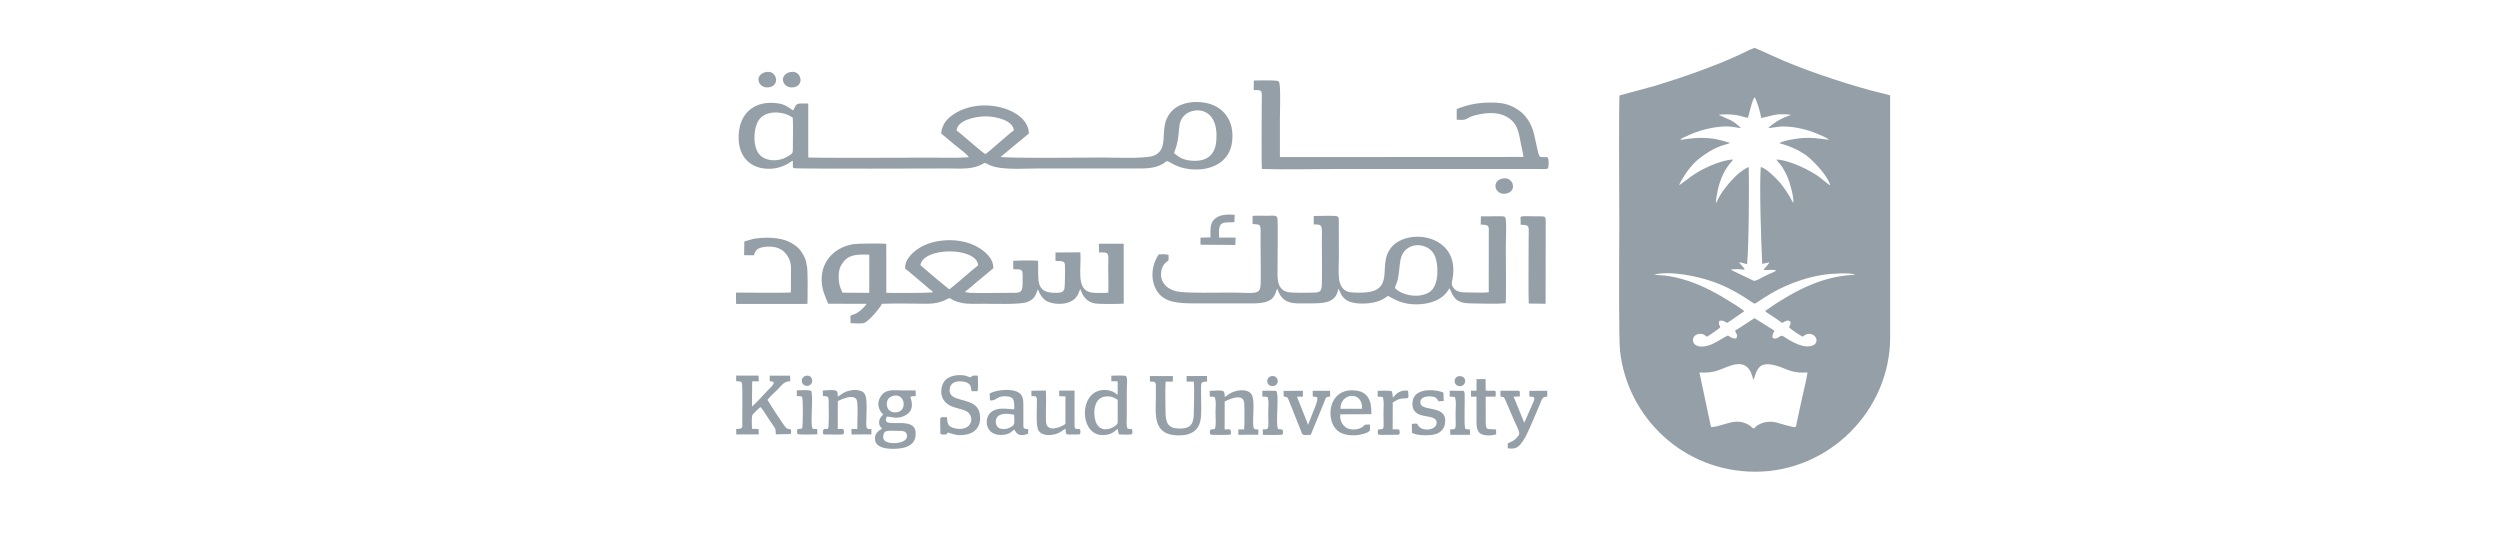
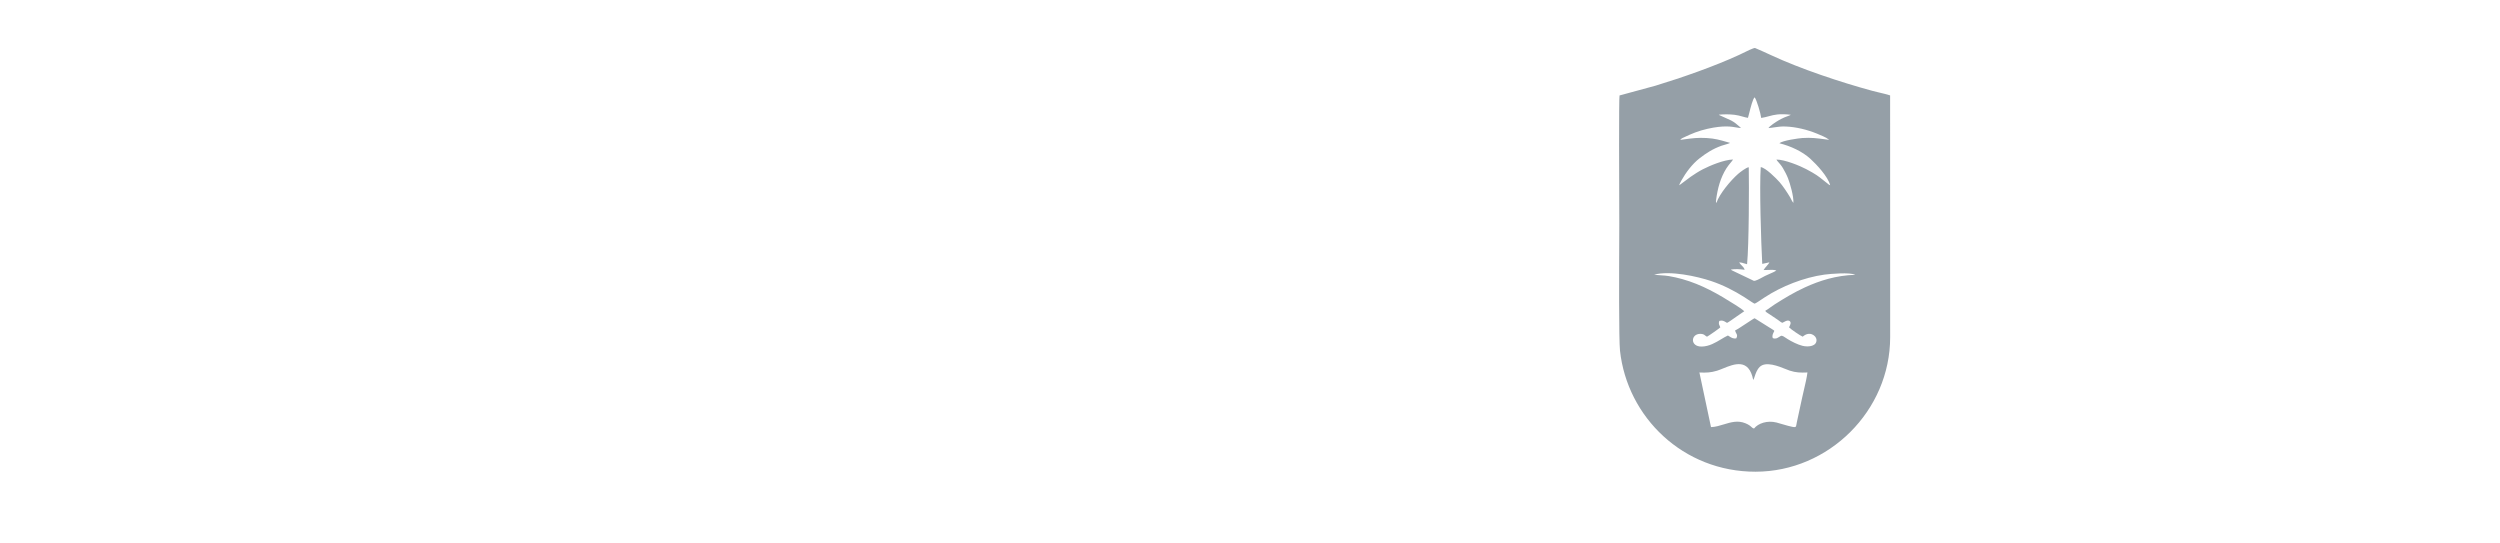
<svg xmlns="http://www.w3.org/2000/svg" width="152" height="33" viewBox="0 0 152 33" fill="none">
-   <path fill-rule="evenodd" clip-rule="evenodd" d="M73.597 14.434C73.594 13.923 73.563 13.543 73.882 13.286C74.178 13.047 74.6 13.023 75.068 13.059L75.052 13.505C74.383 13.565 74.041 13.344 74.121 14.444L75.124 14.448L75.109 14.893L73.008 14.879C72.99 14.846 73 14.882 72.988 14.816L72.99 14.448L73.597 14.434ZM71.049 15.819C70.897 15.959 70.761 16.023 70.668 16.269C70.433 16.892 70.718 17.521 71.544 17.715C72.058 17.836 74.077 17.788 74.741 17.788C76.322 17.788 76.629 17.995 76.649 17.227C76.668 16.462 76.642 15.546 76.642 14.766C76.642 13.524 76.724 13.681 76.156 13.618L76.157 13.128C76.408 13.101 76.754 13.12 77.015 13.12C77.451 13.12 77.644 13.052 77.67 13.305C77.704 13.628 77.672 16.147 77.672 16.713C77.673 17.266 77.824 17.656 78.296 17.759C78.571 17.819 79.632 17.803 79.966 17.786C80.28 17.769 80.343 17.665 80.363 17.359C80.394 16.893 80.368 15.354 80.368 14.821C80.368 13.683 80.473 13.65 79.873 13.642L79.876 13.132C80.131 13.139 81.18 13.085 81.319 13.158C81.407 13.234 81.399 13.265 81.399 13.413L81.403 15.686C81.403 16.52 81.244 17.477 81.947 17.736C82.17 17.818 82.916 17.802 83.162 17.765C83.58 17.703 83.838 17.58 84.002 17.312C84.349 16.746 84.017 15.94 84.481 15.195C85.29 13.894 88.227 14.129 88.358 16.252C88.401 16.961 88.187 17.168 88.302 17.389C88.475 17.722 88.731 17.781 89.223 17.78C89.537 17.779 90.249 17.817 90.515 17.767L90.518 14.307C90.518 13.756 90.605 13.666 90.028 13.655L90.039 13.152L91.336 13.15C91.486 13.156 91.534 13.181 91.551 13.333C91.6 13.786 91.553 14.55 91.553 15.037C91.553 15.582 91.584 18.128 91.543 18.44C90.915 18.492 90.036 18.451 89.385 18.446C88.597 18.439 88.363 18.133 88.14 17.526C88.09 17.575 88.042 17.66 87.993 17.729C87.666 18.197 87.063 18.419 86.478 18.485C86.081 18.529 85.644 18.504 85.287 18.397C85.115 18.346 84.978 18.294 84.82 18.218C84.194 17.917 84.57 17.935 84.038 18.21C83.912 18.276 83.781 18.324 83.643 18.361C83.144 18.493 82.209 18.534 81.804 18.202C81.531 17.978 81.512 17.808 81.421 17.64C81.376 17.556 81.404 17.605 81.367 17.565C81.222 18.473 80.428 18.446 79.478 18.446C78.7 18.446 77.968 18.557 77.656 17.534C77.508 17.892 77.505 18.174 76.997 18.345C76.615 18.474 76.043 18.446 75.608 18.446C74.624 18.446 73.641 18.445 72.657 18.446C71.643 18.446 70.823 18.394 70.38 17.745C69.906 17.051 70.011 16.111 70.453 15.465C70.704 15.465 70.857 15.439 71.048 15.497L71.049 15.819ZM84.811 17.51C85.216 17.951 86.281 18.184 86.929 17.748C87.505 17.361 87.475 16.082 87.231 15.539C86.93 14.868 85.917 14.659 85.394 15.268C85.043 15.677 85.138 16.238 84.989 16.977C84.949 17.175 84.835 17.352 84.811 17.51ZM92.452 13.387C92.451 13.064 92.323 13.156 93.743 13.156C93.963 13.156 93.979 13.23 93.979 13.441L93.972 18.468L92.948 18.455C92.92 18.173 92.942 15.061 92.942 14.496C92.942 13.718 93.037 13.68 92.457 13.667L92.452 13.387ZM66.81 14.819L68.32 14.819L68.322 18.46C68.014 18.489 66.854 18.495 66.578 18.449C66.083 18.364 65.837 18.028 65.681 17.573C65.676 17.579 65.67 17.581 65.668 17.591L65.597 17.771C65.572 17.845 65.55 17.883 65.51 17.957C65.134 18.634 63.939 18.551 63.543 18.246C63.408 18.142 63.261 17.953 63.19 17.788C63.174 17.75 63.168 17.728 63.153 17.692L63.102 17.594C63.002 17.764 63.004 18.152 62.474 18.358C62.023 18.532 60.403 18.468 59.827 18.468C59.415 18.468 58.879 18.499 58.493 18.421C57.627 18.245 57.915 18.003 57.515 18.217C57.198 18.386 56.804 18.468 56.389 18.468C55.489 18.468 54.517 18.433 53.626 18.471C53.454 18.787 52.781 19.594 52.482 19.651C52.366 19.673 51.853 19.661 51.717 19.649L51.704 19.201C51.864 19.107 51.974 19.14 52.263 18.919C52.382 18.828 52.629 18.605 52.68 18.472L50.354 18.467C50.144 17.941 49.93 17.545 49.959 16.875C50.007 15.754 50.859 14.994 51.918 14.842C52.18 14.804 53.63 14.786 53.885 14.829L53.889 17.803C54.352 17.818 56.333 17.818 56.722 17.777C56.663 17.64 56.669 17.709 56.522 17.581C56.443 17.513 56.386 17.463 56.317 17.406C56.17 17.284 56.053 17.178 55.893 17.047C55.699 16.89 55.186 16.433 55.034 16.337C54.991 15.731 55.584 15.264 55.942 15.049C56.405 14.772 57.017 14.613 57.688 14.603C58.346 14.593 59 14.756 59.455 15.03C59.855 15.271 60.397 15.664 60.396 16.308L59.54 17.022C59.253 17.244 58.97 17.528 58.682 17.729C58.737 17.787 58.672 17.741 58.747 17.772L58.959 17.804C59.517 17.829 60.809 17.805 61.397 17.804C61.994 17.804 62.178 17.855 62.174 17.2C62.173 17.068 62.192 16.611 62.158 16.518C62.09 16.331 61.841 16.383 61.606 16.373L61.606 15.853C61.87 15.838 62.911 15.817 63.114 15.863C63.167 16.953 62.877 17.834 64.213 17.805C64.478 17.799 64.659 17.779 64.719 17.548C64.753 17.417 64.766 16.211 64.744 16.066C64.704 15.809 64.421 15.902 64.174 15.858L64.174 15.352L65.684 15.341C65.764 16.321 65.393 17.59 66.336 17.784C66.514 17.821 67.185 17.817 67.383 17.797C67.403 17.309 67.38 16.798 67.379 16.308C67.378 15.379 67.51 15.329 66.822 15.349L66.81 14.819H66.81ZM55.96 16.122C56.128 15.009 59.367 15 59.474 16.123C59.346 16.249 59.172 16.369 59.033 16.488C58.86 16.636 57.823 17.542 57.715 17.591C57.426 17.342 57.124 17.122 56.831 16.866C56.541 16.613 56.246 16.362 55.96 16.122ZM51.218 17.795C51.09 17.484 51.001 17.314 50.991 16.903C50.982 16.519 51.033 16.283 51.206 16.023C51.564 15.486 52.021 15.456 52.852 15.483L52.851 17.805L51.218 17.795ZM49.036 16.109L49.043 16.11L49.049 16.123C49.069 16.166 49.077 16.284 49.081 16.332C49.086 16.399 49.09 16.466 49.092 16.533C49.103 16.798 49.105 17.064 49.105 17.329C49.106 17.559 49.104 17.788 49.101 18.016C49.098 18.159 49.096 18.302 49.092 18.445L49.091 18.477L44.754 18.479L44.746 17.79L44.779 17.79C45.318 17.795 45.857 17.798 46.396 17.799C46.769 17.8 47.142 17.801 47.515 17.797C47.644 17.796 47.774 17.794 47.903 17.79C47.944 17.788 47.984 17.787 48.025 17.784C48.044 17.783 48.068 17.782 48.086 17.777L48.093 16.369V16.368C48.109 16.106 48.042 15.834 47.911 15.607C47.773 15.367 47.565 15.179 47.304 15.083C47.017 14.978 46.663 14.969 46.366 15.032C46.045 15.1 45.948 15.193 45.842 15.499L45.834 15.521L45.242 15.515L45.255 14.683L45.803 14.522L45.805 14.522C46.11 14.471 46.428 14.45 46.738 14.455C47.065 14.462 47.416 14.5 47.729 14.602C47.81 14.628 47.888 14.66 47.965 14.696C48.186 14.8 48.432 14.959 48.597 15.141C48.652 15.203 48.702 15.273 48.747 15.343C48.808 15.436 48.864 15.534 48.911 15.635C48.977 15.774 49.043 15.953 49.036 16.109Z" fill="#959FA7" />
-   <path fill-rule="evenodd" clip-rule="evenodd" d="M44.759 22.837L46.12 22.838L46.136 23.183L45.732 23.183L45.721 24.716C45.797 24.687 46.611 23.814 46.764 23.646C46.85 23.552 47.05 23.401 47.04 23.238C46.958 23.184 46.939 23.183 46.801 23.182L46.796 22.841L48.04 22.839L48.041 23.182C47.687 23.181 47.594 23.357 47.281 23.677C47.127 23.835 46.765 24.152 46.663 24.312C46.678 24.358 47.613 25.817 47.777 25.992C47.873 26.095 47.923 26.065 48.036 26.093C48.147 26.12 48.08 26.387 48.077 26.39L47.173 26.408C47.124 26.041 47.217 26.183 47.03 25.903C46.93 25.755 46.856 25.646 46.767 25.515C46.654 25.351 46.35 24.846 46.239 24.748C46.181 24.781 45.819 25.129 45.768 25.194C45.675 25.313 45.715 25.87 45.724 26.072L46.119 26.084L46.132 26.412L44.765 26.414L44.758 26.085C45.221 26.068 45.129 26.01 45.129 25.555C45.129 25.296 45.157 23.383 45.105 23.278C45.05 23.165 44.913 23.19 44.758 23.175L44.759 22.837ZM67.566 22.846C67.663 22.837 68.389 22.805 68.468 22.872C68.574 23.009 68.509 23.434 68.509 23.636V25.258C68.509 25.501 68.461 25.887 68.554 26.058C68.634 26.085 68.619 26.071 68.706 26.08C68.862 26.097 68.8 26.081 68.828 26.113C68.859 26.157 68.859 26.328 68.832 26.38C68.772 26.459 68.155 26.414 68.036 26.413C67.988 26.282 67.972 26.271 67.972 26.091C67.785 26.135 67.791 26.305 67.39 26.409C65.851 26.808 65.533 24.528 66.539 23.88C66.854 23.678 67.302 23.65 67.661 23.814C67.784 23.87 67.849 23.951 67.954 23.995L67.954 23.184L67.57 23.18L67.566 22.846ZM67.955 24.302C67.773 24.227 67.686 24.092 67.298 24.1C66.395 24.119 66.454 25.334 66.669 25.752C66.903 26.209 67.424 26.181 67.815 25.883C67.934 25.793 67.958 25.787 67.958 25.584L67.955 24.302ZM57.634 26.297C57.537 26.364 57.616 26.309 57.553 26.411C57.146 26.43 57.17 26.437 57.172 26.178C57.179 25.253 57.052 25.364 57.574 25.367C57.62 25.622 57.522 25.94 58.089 26.051C59.156 26.261 59.317 25.222 58.684 24.966C58.398 24.849 58.034 24.8 57.768 24.663C56.988 24.261 57.192 23.354 57.51 23.079C57.728 22.89 58.05 22.792 58.442 22.808C58.692 22.818 58.731 22.857 58.927 22.92C59.076 22.968 59.038 22.882 59.129 22.848C59.183 22.828 59.384 22.839 59.452 22.841C59.458 23.041 59.481 23.624 59.437 23.786L59.072 23.784C59.017 23.636 59.126 23.272 58.528 23.196C58.153 23.148 57.826 23.254 57.756 23.567C57.663 23.98 57.905 24.132 58.2 24.232C58.729 24.411 59.437 24.458 59.564 25.138C59.693 25.831 59.368 26.352 58.633 26.438C58.146 26.495 58.017 26.407 57.634 26.297ZM69.911 22.864L71.311 22.863L71.31 23.199L70.87 23.204C70.83 23.77 70.865 24.459 70.864 25.042C70.863 25.711 71.017 26.054 71.71 26.057C72.422 26.061 72.586 25.753 72.585 25.069C72.584 24.526 72.634 23.71 72.578 23.202L72.144 23.203L72.145 22.864L73.382 22.861L73.392 23.199C72.95 23.227 73.027 23.206 73.027 24.095C73.027 24.482 73.051 24.95 73.021 25.326C72.959 26.112 72.505 26.476 71.656 26.473C70.039 26.466 70.277 25.148 70.277 24.122C70.277 23.915 70.279 23.707 70.278 23.499C70.277 23.183 70.21 23.212 69.917 23.201L69.911 22.864ZM89.066 23.257C88.939 23.657 88.303 23.477 88.469 23.048C88.598 22.717 89.191 22.866 89.066 23.257ZM48.761 23.23C48.659 22.806 49.303 22.686 49.372 23.075C49.451 23.529 48.846 23.585 48.761 23.23ZM77.055 23.23C76.978 22.805 77.634 22.72 77.682 23.13C77.731 23.545 77.122 23.595 77.055 23.23ZM55.346 24.132C55.349 24.201 55.734 24.95 54.965 25.294C54.54 25.485 54.206 25.352 53.931 25.32C53.457 26.185 55.539 25.224 55.662 26.232C55.764 27.072 55.058 27.29 54.305 27.29C53.886 27.29 53.436 27.213 53.268 26.941C53.176 26.792 53.17 26.569 53.256 26.4C53.332 26.249 53.456 26.153 53.629 26.072C53.584 25.971 53.42 25.912 53.454 25.616C53.475 25.43 53.602 25.289 53.698 25.204C53.643 25.119 53.597 25.116 53.522 24.985C53.332 24.652 53.383 24.325 53.585 24.052C53.886 23.644 54.299 23.736 54.846 23.736L55.672 23.739L55.675 24.087C55.546 24.087 55.433 24.084 55.346 24.132ZM54.657 26.197C54.383 26.197 53.883 26.148 53.782 26.277C53.714 26.365 53.67 26.533 53.716 26.681C53.834 27.063 54.943 27.006 55.111 26.659C55.18 26.516 55.154 26.369 55.062 26.286C54.961 26.195 54.827 26.197 54.657 26.197ZM54.226 24.093C53.983 24.182 53.843 24.442 53.952 24.769C54.035 25.018 54.33 25.137 54.63 25.04C55.185 24.859 54.981 23.815 54.226 24.093ZM48.446 23.737C48.67 23.726 49.163 23.686 49.326 23.771C49.461 24.249 49.254 25.71 49.396 26.051C49.51 26.095 49.552 26.08 49.687 26.085L49.696 26.407C49.657 26.412 48.532 26.444 48.485 26.388C48.467 26.343 48.443 26.174 48.48 26.114C48.512 26.061 48.712 26.074 48.767 26.054C48.822 25.905 48.836 24.258 48.77 24.149C48.7 24.081 48.737 24.097 48.621 24.088C48.556 24.082 48.523 24.092 48.447 24.08L48.446 23.737ZM50.024 23.744C50.983 23.672 50.923 23.724 50.937 24.108C51.044 24.066 51.14 23.969 51.284 23.887C51.681 23.662 52.353 23.622 52.567 23.939C52.827 24.326 52.575 25.871 52.712 26.039C52.81 26.103 52.837 26.084 52.982 26.087L52.98 26.413L51.776 26.414L51.766 26.085L52.126 26.082C52.115 25.62 52.175 24.834 52.115 24.421C52.028 23.819 51.034 24.35 50.938 24.384L50.934 26.083C51.007 26.082 51.24 26.054 51.289 26.114C51.319 26.161 51.319 26.324 51.294 26.377C51.237 26.457 50.638 26.415 50.515 26.415C50.058 26.415 50.042 26.46 50.038 26.286C50.03 25.937 50.241 26.147 50.341 26.056C50.417 25.986 50.388 24.61 50.383 24.337C50.379 24.076 50.275 24.087 50.034 24.09L50.024 23.744ZM60.287 24.346C60.109 24.346 60.243 24.348 60.191 24.325L60.172 23.923C60.585 23.694 61.563 23.59 61.976 23.896C62.187 24.052 62.22 24.293 62.22 24.609V25.718C62.22 26.032 62.191 26.077 62.514 26.088L62.512 26.373C61.867 26.613 61.781 26.273 61.668 26.119C61.56 26.183 61.488 26.291 61.333 26.359C61.195 26.42 61.027 26.444 60.856 26.444C59.97 26.444 59.891 25.645 60.075 25.292C60.414 24.64 61.352 24.897 61.669 24.887C61.654 24.441 61.713 24.153 61.258 24.1C60.64 24.027 60.609 24.345 60.287 24.346ZM61.66 25.217C60.337 24.933 60.474 25.776 60.661 25.966C60.843 26.151 61.237 26.105 61.441 25.977C61.555 25.907 61.66 25.866 61.668 25.693C61.674 25.568 61.673 25.338 61.66 25.217ZM62.709 23.758L63.591 23.745C63.625 24.353 63.576 24.998 63.595 25.609C63.621 26.421 64.656 25.89 64.777 25.772L64.78 24.101L64.405 24.087L64.395 23.749L65.332 23.748L65.332 25.799C65.332 26.111 65.378 26.066 65.539 26.081C65.64 26.09 65.602 26.061 65.663 26.109C65.703 26.172 65.704 26.381 65.637 26.408C65.597 26.424 65.306 26.415 65.241 26.415C64.822 26.415 64.802 26.492 64.783 26.063C64.562 26.173 64.491 26.341 64.009 26.43C63.615 26.502 63.28 26.404 63.138 26.171C62.981 25.909 63.043 24.976 63.043 24.528C63.044 24.071 63.049 24.242 62.956 24.091L62.712 24.084L62.709 23.758ZM85.848 26.312L85.841 25.782C85.943 25.745 86.049 25.755 86.173 25.764C86.327 26.277 87.286 26.189 87.342 25.763C87.442 25.012 85.827 25.677 85.878 24.506C85.927 23.369 87.713 23.774 87.762 23.885L87.777 24.382L87.464 24.398C87.355 24.244 87.336 24.081 86.84 24.102C86.572 24.113 86.296 24.234 86.368 24.542C86.487 25.049 88.088 24.58 87.845 25.805C87.796 26.053 87.629 26.233 87.435 26.338C87.104 26.515 86.158 26.507 85.848 26.312ZM90.712 24.114L90.329 24.12C90.33 24.554 90.33 24.987 90.33 25.42C90.33 26.283 90.371 26.032 90.963 26.116L90.966 26.404C90.791 26.457 90.69 26.472 90.495 26.472C89.929 26.472 89.769 26.22 89.771 25.664C89.772 25.149 89.772 24.635 89.771 24.12L89.439 24.117L89.437 23.754L89.771 23.752L89.772 23.053L90.322 23.047L90.33 23.749C90.925 23.791 90.941 23.66 90.941 23.933C90.942 24.168 90.938 24.114 90.712 24.114ZM73.549 23.764C74.457 23.713 74.453 23.707 74.46 24.126C74.636 24.067 74.719 23.878 75.193 23.765C75.519 23.688 75.909 23.719 76.077 23.951C76.347 24.325 76.116 25.491 76.217 26.029C76.31 26.127 76.336 26.105 76.508 26.114L76.506 26.43L75.293 26.436L75.289 26.107L75.644 26.109C75.67 25.935 75.671 24.635 75.644 24.46C75.552 23.849 74.621 24.343 74.46 24.407L74.457 26.108C74.818 26.109 74.86 26.03 74.827 26.426C74.769 26.438 73.645 26.472 73.586 26.409C73.55 26.354 73.552 26.186 73.586 26.131C73.653 26.086 73.758 26.116 73.858 26.079C73.956 25.905 73.902 25.359 73.902 25.096C73.902 24.802 73.964 24.341 73.842 24.132L73.556 24.112L73.549 23.764ZM76.751 23.756L77.591 23.76C77.803 24.047 77.531 25.714 77.705 26.086C77.795 26.109 77.924 26.096 77.981 26.132C78.013 26.187 78.014 26.354 77.983 26.412C77.93 26.471 76.869 26.437 76.783 26.439L76.774 26.105C77.206 26.114 77.108 26.099 77.108 25.096C77.108 24.808 77.171 24.339 77.057 24.132L76.752 24.111L76.751 23.756ZM78.046 24.095L78.042 23.766L79.218 23.759L79.214 24.115L78.856 24.117L79.532 25.828L79.843 25.028C79.921 24.826 80.157 24.331 80.08 24.145L79.816 24.107L79.811 23.761L80.866 23.759L80.876 24.107C80.568 24.152 80.65 24.118 80.463 24.566L79.693 26.439C79.137 26.44 79.233 26.536 79.055 26.085L78.346 24.307C78.242 24.056 78.222 24.18 78.046 24.095ZM83.764 23.761C83.978 23.748 84.439 23.74 84.615 23.781C84.682 23.959 84.659 23.982 84.683 24.174C84.782 24.11 85 23.67 85.612 23.757C85.658 24.304 85.675 24.185 85.271 24.229C84.944 24.265 84.886 24.367 84.678 24.473L84.674 26.109C84.793 26.109 84.993 26.079 85.074 26.133C85.075 26.133 85.166 26.407 85.021 26.432L83.942 26.44C83.779 26.436 83.751 26.441 83.778 26.119C84.212 26.047 84.115 26.241 84.115 25.096C84.115 24.827 84.167 24.319 84.068 24.134L83.766 24.11L83.764 23.761ZM88.144 23.757L88.969 23.761C89.032 23.814 89.001 23.763 89.036 23.844C89.093 23.978 88.992 25.806 89.086 26.073C89.177 26.11 89.253 26.107 89.371 26.111L89.383 26.436L88.18 26.437L88.166 26.109C88.59 26.092 88.499 26.148 88.499 25.096C88.499 24.805 88.56 24.352 88.451 24.135L88.142 24.111L88.144 23.757ZM91.227 24.095L91.228 23.756L92.257 23.757C92.389 23.762 92.429 23.734 92.399 24.105L92.028 24.117L92.675 25.705L93.245 24.405C93.36 24.115 93.241 24.117 92.988 24.115L92.984 23.764L94.073 23.76V24.116C93.717 24.116 93.765 24.29 93.482 24.918C93.251 25.43 92.878 26.411 92.604 26.797C92.397 27.087 92.232 27.359 91.67 27.253L91.669 26.962C91.817 26.87 92.084 26.838 92.346 26.456C92.445 26.311 92.205 25.909 92.084 25.618L91.546 24.371C91.401 24.023 91.46 24.204 91.227 24.095ZM83.288 25.807C83.306 25.926 83.312 26.1 83.279 26.19C83.142 26.343 82.72 26.445 82.426 26.462C81.741 26.504 81.175 26.3 80.965 25.615C80.698 24.744 81.144 23.55 82.481 23.751C83.186 23.856 83.399 24.387 83.379 25.183L81.492 25.191C81.436 25.492 81.611 25.999 82.087 26.093C82.311 26.137 82.569 26.108 82.75 26.012C83.064 25.848 82.794 25.818 83.288 25.807ZM81.498 24.857L82.813 24.855C82.874 23.733 81.474 23.881 81.498 24.857Z" fill="#959FA7" />
  <path fill-rule="evenodd" clip-rule="evenodd" d="M98.451 13.043C98.444 11.291 98.424 5.943 98.468 5.804L100.657 5.209C102.259 4.722 104.229 4.035 105.741 3.337C105.775 3.322 105.831 3.294 105.902 3.259C106.164 3.13 106.612 2.908 106.705 2.918C106.743 2.922 107.575 3.305 107.683 3.355C109.484 4.192 111.9 4.997 113.831 5.521C113.968 5.558 114.115 5.593 114.264 5.628L114.264 5.628L114.264 5.628C114.49 5.681 114.719 5.735 114.919 5.8L114.922 20.499C114.922 24.974 111.188 28.677 106.736 28.68C102.337 28.684 98.937 25.365 98.496 21.322C98.423 20.66 98.441 16.457 98.45 14.478C98.451 14.061 98.453 13.742 98.453 13.577C98.453 13.523 98.452 13.332 98.451 13.043ZM105.935 7.084L105.935 7.084C106.053 7.118 106.166 7.149 106.276 7.165C106.293 7.115 106.319 7.011 106.351 6.883L106.351 6.883L106.351 6.883L106.351 6.883C106.437 6.537 106.567 6.017 106.682 5.916C106.814 6.083 107.046 6.896 107.082 7.172C107.271 7.141 107.416 7.102 107.553 7.065L107.553 7.065C107.878 6.977 108.16 6.9 108.877 6.976C108.869 6.982 108.865 6.986 108.862 6.988L108.862 6.988L108.859 6.99C108.857 6.992 108.855 6.993 108.849 6.996C108.844 6.998 108.835 7.002 108.822 7.009C108.814 7.013 108.791 7.024 108.783 7.027L108.49 7.139C108.359 7.196 108.249 7.256 108.133 7.321C107.985 7.405 107.583 7.67 107.523 7.786C107.656 7.776 107.774 7.758 107.891 7.741C108.098 7.71 108.302 7.68 108.576 7.692C109.202 7.718 109.877 7.883 110.446 8.115L110.516 8.143L110.516 8.143L110.516 8.144C110.626 8.188 110.731 8.231 110.843 8.284C110.877 8.3 110.906 8.315 110.936 8.33C110.968 8.346 111.001 8.363 111.042 8.383L111.216 8.503C111.115 8.49 111.02 8.478 110.928 8.465L110.928 8.465L110.927 8.465C110.482 8.406 110.115 8.356 109.577 8.392C109.387 8.405 108.365 8.54 108.19 8.711C108.864 8.879 109.579 9.206 110.068 9.652C110.453 10.002 111.144 10.744 111.273 11.259C111.251 11.251 111.236 11.246 111.227 11.242L111.227 11.242C111.216 11.238 111.211 11.237 111.207 11.234C111.203 11.232 111.2 11.229 111.194 11.224L111.194 11.224C111.186 11.217 111.174 11.207 111.153 11.19C111.043 11.105 110.953 11.033 110.874 10.969C110.557 10.714 110.41 10.596 109.816 10.282C109.443 10.085 108.515 9.698 108.006 9.701C108.031 9.755 108.077 9.807 108.136 9.872C108.212 9.957 108.308 10.064 108.407 10.231C108.509 10.406 108.629 10.628 108.713 10.844C108.84 11.167 109.061 11.943 109.039 12.336C108.978 12.272 108.939 12.192 108.9 12.113L108.9 12.113C108.88 12.072 108.86 12.031 108.837 11.992C108.67 11.71 108.384 11.284 108.192 11.068C107.984 10.836 107.356 10.2 107.053 10.16C106.968 11.38 107.073 14.718 107.144 16.044L107.578 15.95C107.559 16.006 107.49 16.086 107.414 16.173L107.414 16.173C107.344 16.254 107.268 16.341 107.225 16.419C107.304 16.422 107.393 16.418 107.483 16.413H107.483H107.483C107.667 16.404 107.86 16.394 108.003 16.446C107.928 16.505 107.729 16.592 107.553 16.669L107.553 16.669L107.553 16.669C107.458 16.71 107.37 16.749 107.313 16.778C107.277 16.797 107.232 16.821 107.183 16.848L107.182 16.848C106.984 16.957 106.714 17.104 106.625 17.071L105.303 16.439C105.298 16.436 105.29 16.431 105.286 16.428L105.239 16.387C105.529 16.345 105.78 16.364 106.076 16.403C106.038 16.28 105.962 16.205 105.89 16.135C105.831 16.077 105.775 16.023 105.748 15.948C105.882 15.96 105.965 15.987 106.049 16.015L106.049 16.015C106.102 16.033 106.155 16.051 106.222 16.065C106.34 14.846 106.346 11.327 106.325 10.168C106.165 10.18 105.773 10.49 105.678 10.572C105.221 10.973 104.538 11.79 104.356 12.342C104.322 12.281 104.329 12.226 104.339 12.154L104.341 12.137C104.431 11.457 104.6 10.818 104.963 10.237C105.05 10.099 105.147 9.983 105.225 9.89C105.293 9.808 105.347 9.744 105.367 9.697C104.789 9.719 103.955 10.076 103.531 10.293C103.277 10.423 103.009 10.599 102.794 10.747L102.118 11.251C102.116 11.247 102.11 11.252 102.104 11.256C102.101 11.259 102.097 11.261 102.095 11.262C102.12 11.2 102.117 11.206 102.114 11.211C102.111 11.217 102.108 11.223 102.129 11.169L102.222 10.986C102.503 10.488 102.879 9.981 103.327 9.63C103.742 9.306 104.144 9.048 104.67 8.86C104.708 8.846 104.771 8.829 104.84 8.809L104.84 8.809L104.84 8.809C104.974 8.77 105.133 8.724 105.188 8.688C105.118 8.668 105.051 8.649 104.986 8.63L104.986 8.63C104.58 8.512 104.264 8.42 103.758 8.391C103.23 8.361 102.886 8.407 102.46 8.464L102.46 8.464L102.46 8.464C102.363 8.477 102.262 8.491 102.153 8.505L102.25 8.417C102.27 8.404 102.286 8.397 102.307 8.387L102.307 8.387C102.317 8.383 102.327 8.378 102.34 8.372C102.836 8.133 103.264 7.954 103.826 7.829C104.796 7.612 105.272 7.696 105.576 7.75C105.687 7.769 105.775 7.785 105.855 7.78C105.816 7.747 105.778 7.714 105.741 7.681C105.596 7.553 105.459 7.433 105.253 7.325L104.542 7.002C104.541 7.001 104.539 7.001 104.537 7L104.537 7C104.532 6.998 104.526 6.995 104.523 6.988C104.521 6.981 104.516 6.979 104.512 6.977C104.509 6.976 104.506 6.975 104.504 6.973C104.836 6.943 105.126 6.943 105.461 6.98C105.633 6.999 105.788 7.043 105.935 7.084ZM106.645 26.054C106.896 25.735 107.452 25.549 108.009 25.688C108.13 25.719 108.248 25.755 108.366 25.791L108.367 25.791L108.367 25.791C108.483 25.826 108.601 25.861 108.722 25.892C109.192 26.012 109.194 25.998 109.226 25.796L109.226 25.796C109.231 25.764 109.237 25.726 109.246 25.683C109.302 25.41 109.363 25.134 109.424 24.856L109.424 24.856C109.474 24.627 109.525 24.397 109.573 24.169C109.605 24.016 109.644 23.854 109.683 23.688C109.765 23.337 109.852 22.97 109.893 22.646C109.465 22.664 109.197 22.657 108.812 22.533C108.755 22.515 108.677 22.483 108.583 22.445C108.136 22.265 107.348 21.946 106.984 22.315C106.816 22.486 106.74 22.72 106.683 22.893C106.652 22.988 106.627 23.065 106.596 23.103C106.334 21.763 105.441 22.126 104.766 22.4L104.766 22.4C104.631 22.455 104.505 22.506 104.395 22.54C104.022 22.652 103.745 22.668 103.324 22.647L104.029 25.968C104.291 25.961 104.547 25.883 104.803 25.804C105.23 25.674 105.659 25.542 106.125 25.736C106.23 25.78 106.302 25.817 106.388 25.877C106.434 25.909 106.462 25.936 106.486 25.96C106.527 25.999 106.558 26.03 106.645 26.054ZM107.505 19.055C107.525 19.067 107.547 19.081 107.571 19.096L108.089 19.444C108.115 19.462 108.142 19.483 108.17 19.504C108.23 19.55 108.295 19.598 108.36 19.628C108.39 19.619 108.426 19.599 108.464 19.578C108.573 19.518 108.707 19.445 108.818 19.526C108.912 19.611 108.857 19.726 108.808 19.828C108.796 19.855 108.784 19.88 108.775 19.904C108.868 20.009 109.462 20.414 109.605 20.47C110.019 20.099 110.416 20.405 110.441 20.638C110.485 21.051 109.964 21.118 109.589 21.025C109.295 20.953 108.928 20.764 108.68 20.611C108.657 20.598 108.63 20.579 108.601 20.558C108.495 20.484 108.357 20.388 108.281 20.421C108.24 20.439 108.202 20.464 108.164 20.489C108.062 20.556 107.959 20.624 107.787 20.558C107.729 20.423 107.79 20.3 107.845 20.19C107.857 20.166 107.868 20.143 107.879 20.12C107.864 20.101 107.862 20.097 107.858 20.093C107.855 20.089 107.85 20.086 107.821 20.064L106.682 19.35C106.653 19.351 106.443 19.489 106.203 19.648C105.931 19.829 105.62 20.034 105.493 20.092C105.508 20.162 105.536 20.213 105.561 20.259C105.61 20.346 105.649 20.416 105.567 20.57C105.381 20.608 105.257 20.526 105.145 20.452C105.116 20.433 105.087 20.414 105.058 20.398C104.928 20.456 104.792 20.538 104.647 20.625C104.304 20.831 103.915 21.065 103.461 21.071C102.745 21.08 102.79 20.297 103.38 20.298C103.547 20.298 103.611 20.348 103.676 20.4C103.708 20.425 103.741 20.45 103.786 20.471C103.875 20.431 104.558 19.952 104.594 19.904C104.579 19.863 104.564 19.829 104.551 19.8C104.512 19.716 104.486 19.659 104.532 19.512C104.71 19.456 104.817 19.52 104.932 19.589C104.956 19.603 104.979 19.617 105.004 19.631C105.076 19.604 105.351 19.409 105.609 19.227C105.791 19.099 105.965 18.976 106.052 18.923C105.941 18.814 105.657 18.631 105.508 18.536C104.469 17.878 103.487 17.307 102.269 16.965C102.03 16.898 101.733 16.831 101.474 16.787C101.308 16.759 101.144 16.748 100.983 16.738C100.844 16.728 100.707 16.719 100.571 16.7C101.534 16.436 103.191 16.803 104.036 17.087C104.772 17.334 105.425 17.669 106.058 18.068C106.08 18.082 106.127 18.113 106.186 18.153C106.363 18.271 106.647 18.462 106.682 18.462C106.725 18.462 107.066 18.232 107.224 18.125C107.255 18.105 107.278 18.089 107.292 18.08C108.321 17.405 109.672 16.871 110.918 16.698C111.305 16.645 112.486 16.548 112.797 16.707C111.635 16.746 110.639 17.06 109.743 17.471C109.069 17.781 108.499 18.128 107.906 18.504C107.828 18.554 107.745 18.614 107.661 18.674C107.545 18.758 107.429 18.842 107.327 18.898C107.371 18.972 107.426 19.006 107.505 19.055Z" fill="#959FA7" />
-   <path fill-rule="evenodd" clip-rule="evenodd" d="M49.142 6.297C49.043 6.294 48.945 6.29 48.846 6.289C48.778 6.288 48.711 6.288 48.643 6.294C48.569 6.3 48.486 6.312 48.427 6.364C48.394 6.394 48.37 6.434 48.349 6.473C48.319 6.53 48.292 6.589 48.261 6.646C48.255 6.658 48.248 6.67 48.243 6.683L48.239 6.691L48.231 6.696L48.213 6.709L48.194 6.697C48.091 6.629 47.991 6.556 47.886 6.491C47.67 6.358 47.465 6.301 47.215 6.272C46.679 6.207 46.117 6.286 45.672 6.609C45.148 6.989 44.936 7.595 44.91 8.222C44.894 8.629 44.952 9.049 45.153 9.41C45.313 9.7 45.552 9.923 45.849 10.069C46.172 10.227 46.54 10.283 46.897 10.258C47.304 10.229 47.723 10.094 48.056 9.853L48.057 9.852L48.205 9.768L48.206 10.175L48.268 10.223C48.288 10.23 48.369 10.231 48.394 10.232C48.496 10.236 48.599 10.238 48.702 10.24C49.057 10.245 49.411 10.248 49.765 10.249C50.823 10.255 51.881 10.254 52.939 10.253C53.949 10.252 54.959 10.25 55.969 10.247C56.507 10.246 57.043 10.243 57.58 10.243C57.841 10.243 58.101 10.254 58.362 10.252C58.612 10.251 58.863 10.239 59.109 10.192C59.309 10.154 59.503 10.092 59.685 10.002C59.715 9.988 59.742 9.969 59.769 9.952C59.793 9.937 59.818 9.922 59.845 9.915C59.877 9.906 59.907 9.909 59.937 9.921C59.992 9.942 60.044 9.973 60.096 10C60.133 10.02 60.171 10.04 60.211 10.056C60.446 10.153 60.712 10.197 60.963 10.224C61.263 10.256 61.565 10.263 61.866 10.263C62.287 10.262 62.708 10.243 63.129 10.243H69.382C69.817 10.243 70.292 10.193 70.677 9.976C70.736 9.943 70.79 9.905 70.842 9.863C70.869 9.841 70.902 9.812 70.935 9.803C70.964 9.795 70.995 9.803 71.022 9.814C71.074 9.834 71.125 9.865 71.173 9.894C71.342 9.995 71.522 10.081 71.707 10.145C72.482 10.413 73.52 10.37 74.199 9.876C74.524 9.639 74.742 9.318 74.85 8.931C74.966 8.515 74.963 7.957 74.827 7.547C74.555 6.729 73.874 6.294 73.036 6.215C72.354 6.151 71.614 6.296 71.16 6.851C71.071 6.96 70.996 7.081 70.939 7.21C70.797 7.528 70.778 7.878 70.759 8.22C70.743 8.51 70.731 8.857 70.581 9.112C70.471 9.299 70.302 9.412 70.099 9.48C70.01 9.51 69.914 9.526 69.821 9.539C69.695 9.556 69.568 9.566 69.441 9.574C69.131 9.593 68.819 9.597 68.508 9.596C68.236 9.596 67.964 9.592 67.692 9.587C67.48 9.583 67.267 9.578 67.054 9.578C66.668 9.578 66.283 9.583 65.897 9.585C65.26 9.589 64.623 9.592 63.986 9.594C63.289 9.595 62.591 9.595 61.894 9.586C61.653 9.583 61.413 9.579 61.172 9.568C61.098 9.565 61.023 9.562 60.949 9.555C60.936 9.554 60.924 9.553 60.911 9.551L60.833 9.543L62.557 8.116C62.556 8.003 62.538 7.892 62.505 7.784C62.343 7.26 61.838 6.902 61.353 6.698C61.041 6.566 60.705 6.482 60.368 6.44C60.047 6.401 59.718 6.399 59.396 6.439C58.96 6.492 58.529 6.622 58.148 6.845C57.925 6.975 57.709 7.127 57.541 7.327C57.348 7.557 57.247 7.82 57.225 8.119C57.504 8.354 57.791 8.579 58.066 8.819C58.121 8.867 58.18 8.911 58.238 8.956C58.326 9.025 58.413 9.093 58.499 9.164C58.569 9.22 58.639 9.278 58.705 9.339C58.761 9.389 58.827 9.451 58.872 9.512L58.907 9.56L58.847 9.564C58.43 9.592 58.01 9.594 57.592 9.592C57.218 9.59 56.844 9.584 56.47 9.584C56.037 9.584 55.603 9.587 55.17 9.588C54.388 9.591 53.606 9.593 52.823 9.594C52.004 9.595 51.185 9.596 50.366 9.592C50.085 9.591 49.804 9.589 49.523 9.585C49.437 9.583 49.351 9.582 49.265 9.579C49.238 9.578 49.212 9.577 49.185 9.575C49.181 9.575 49.177 9.575 49.173 9.574L49.142 9.572L49.142 6.297ZM48.199 7.153C48.234 7.54 48.201 8.576 48.205 9.089C48.207 9.361 48.124 9.356 47.953 9.473C47.35 9.885 46.413 9.841 46.072 9.252C45.737 8.674 45.83 7.608 46.228 7.185C46.688 6.697 47.646 6.758 48.199 7.153ZM48.041 4.383C47.915 4.412 47.79 4.469 47.705 4.569C47.638 4.646 47.601 4.741 47.602 4.844C47.605 4.988 47.681 5.122 47.795 5.208C47.938 5.316 48.118 5.337 48.291 5.299C48.478 5.258 48.628 5.14 48.665 4.945C48.694 4.791 48.642 4.626 48.535 4.513C48.405 4.376 48.222 4.34 48.041 4.383ZM91.287 10.87C90.615 11.076 90.955 11.96 91.644 11.753C91.827 11.699 91.969 11.57 91.989 11.374C92.006 11.217 91.938 11.059 91.818 10.957C91.668 10.829 91.471 10.814 91.287 10.87ZM77.818 9.551L92.627 9.543C92.611 9.411 92.584 9.278 92.557 9.148C92.533 9.033 92.506 8.918 92.483 8.802C92.336 8.07 92.305 7.471 91.57 7.081C91.104 6.833 90.55 6.844 90.043 6.932C89.838 6.968 89.618 7.015 89.425 7.096C89.373 7.118 89.323 7.143 89.274 7.171C89.235 7.192 89.197 7.214 89.157 7.233C89.09 7.265 89.027 7.28 88.954 7.287C88.838 7.298 88.712 7.288 88.597 7.277L88.567 7.274L88.569 6.63L88.59 6.621C88.776 6.548 88.964 6.482 89.156 6.427C89.607 6.299 90.053 6.245 90.521 6.236C90.963 6.228 91.405 6.252 91.819 6.418C92.015 6.497 92.195 6.602 92.367 6.723C92.832 7.052 93.144 7.606 93.27 8.153C93.32 8.372 93.369 8.592 93.416 8.811C93.446 8.95 93.475 9.089 93.509 9.227C93.527 9.299 93.547 9.382 93.578 9.45C93.592 9.482 93.612 9.516 93.643 9.532C93.676 9.55 93.726 9.551 93.763 9.551C93.84 9.552 93.913 9.55 93.99 9.556C94.011 9.557 94.031 9.558 94.051 9.559C94.066 9.559 94.078 9.558 94.09 9.57C94.093 9.574 94.095 9.577 94.096 9.581C94.098 9.583 94.102 9.586 94.104 9.587L94.108 9.591L94.111 9.595C94.175 9.684 94.168 10.13 94.118 10.228L94.116 10.23L94.114 10.233C94.09 10.262 94.029 10.27 93.994 10.274C93.936 10.28 93.876 10.281 93.817 10.281C93.763 10.281 93.71 10.28 93.656 10.279C93.622 10.277 93.588 10.276 93.554 10.276H81.075C80.399 10.276 79.722 10.286 79.046 10.291C78.283 10.297 77.52 10.299 76.757 10.273L76.73 10.272L76.725 10.245C76.721 10.215 76.72 10.183 76.719 10.153C76.716 10.102 76.715 10.051 76.713 9.999C76.71 9.844 76.708 9.688 76.707 9.532C76.704 9.097 76.704 8.661 76.706 8.226C76.707 7.828 76.708 7.43 76.711 7.031C76.712 6.78 76.714 6.528 76.714 6.276C76.714 6.179 76.716 6.082 76.718 5.985C76.719 5.914 76.722 5.842 76.72 5.771C76.718 5.703 76.715 5.596 76.666 5.542C76.633 5.507 76.582 5.493 76.536 5.485C76.448 5.471 76.348 5.473 76.259 5.476L76.225 5.476L76.232 4.894L76.265 4.895C76.296 4.895 76.328 4.894 76.359 4.894C76.415 4.893 76.471 4.892 76.528 4.891C76.683 4.888 76.837 4.886 76.992 4.886C77.149 4.886 77.31 4.887 77.467 4.897C77.527 4.901 77.698 4.911 77.745 4.951L77.747 4.953L77.748 4.954C77.804 5.017 77.817 5.296 77.821 5.379C77.834 5.631 77.835 5.887 77.834 6.139C77.832 6.363 77.829 6.587 77.825 6.81C77.822 6.956 77.818 7.103 77.818 7.249C77.818 8.017 77.817 8.784 77.818 9.551ZM46.553 4.383C46.428 4.412 46.303 4.469 46.217 4.569C46.15 4.646 46.114 4.741 46.115 4.844C46.117 4.988 46.193 5.122 46.307 5.208C46.45 5.316 46.631 5.337 46.803 5.299C46.99 5.258 47.14 5.14 47.177 4.945C47.206 4.791 47.155 4.626 47.047 4.513C46.917 4.376 46.734 4.34 46.553 4.383ZM61.642 7.928C61.606 7.339 60.604 7.074 59.908 7.076C59.311 7.077 58.191 7.308 58.163 7.938C58.248 7.987 58.302 8.05 58.391 8.116L59.035 8.661C59.171 8.776 59.783 9.309 59.908 9.37C60.107 9.262 61.388 8.081 61.642 7.928ZM71.386 9.314C71.637 9.519 71.878 9.705 72.338 9.759C73.251 9.863 73.866 9.538 73.949 8.572C74.135 6.42 72.484 6.462 71.961 7.068C71.676 7.397 71.712 7.68 71.657 8.169C71.567 8.96 71.407 9.152 71.386 9.314Z" fill="#959FA7" />
</svg>